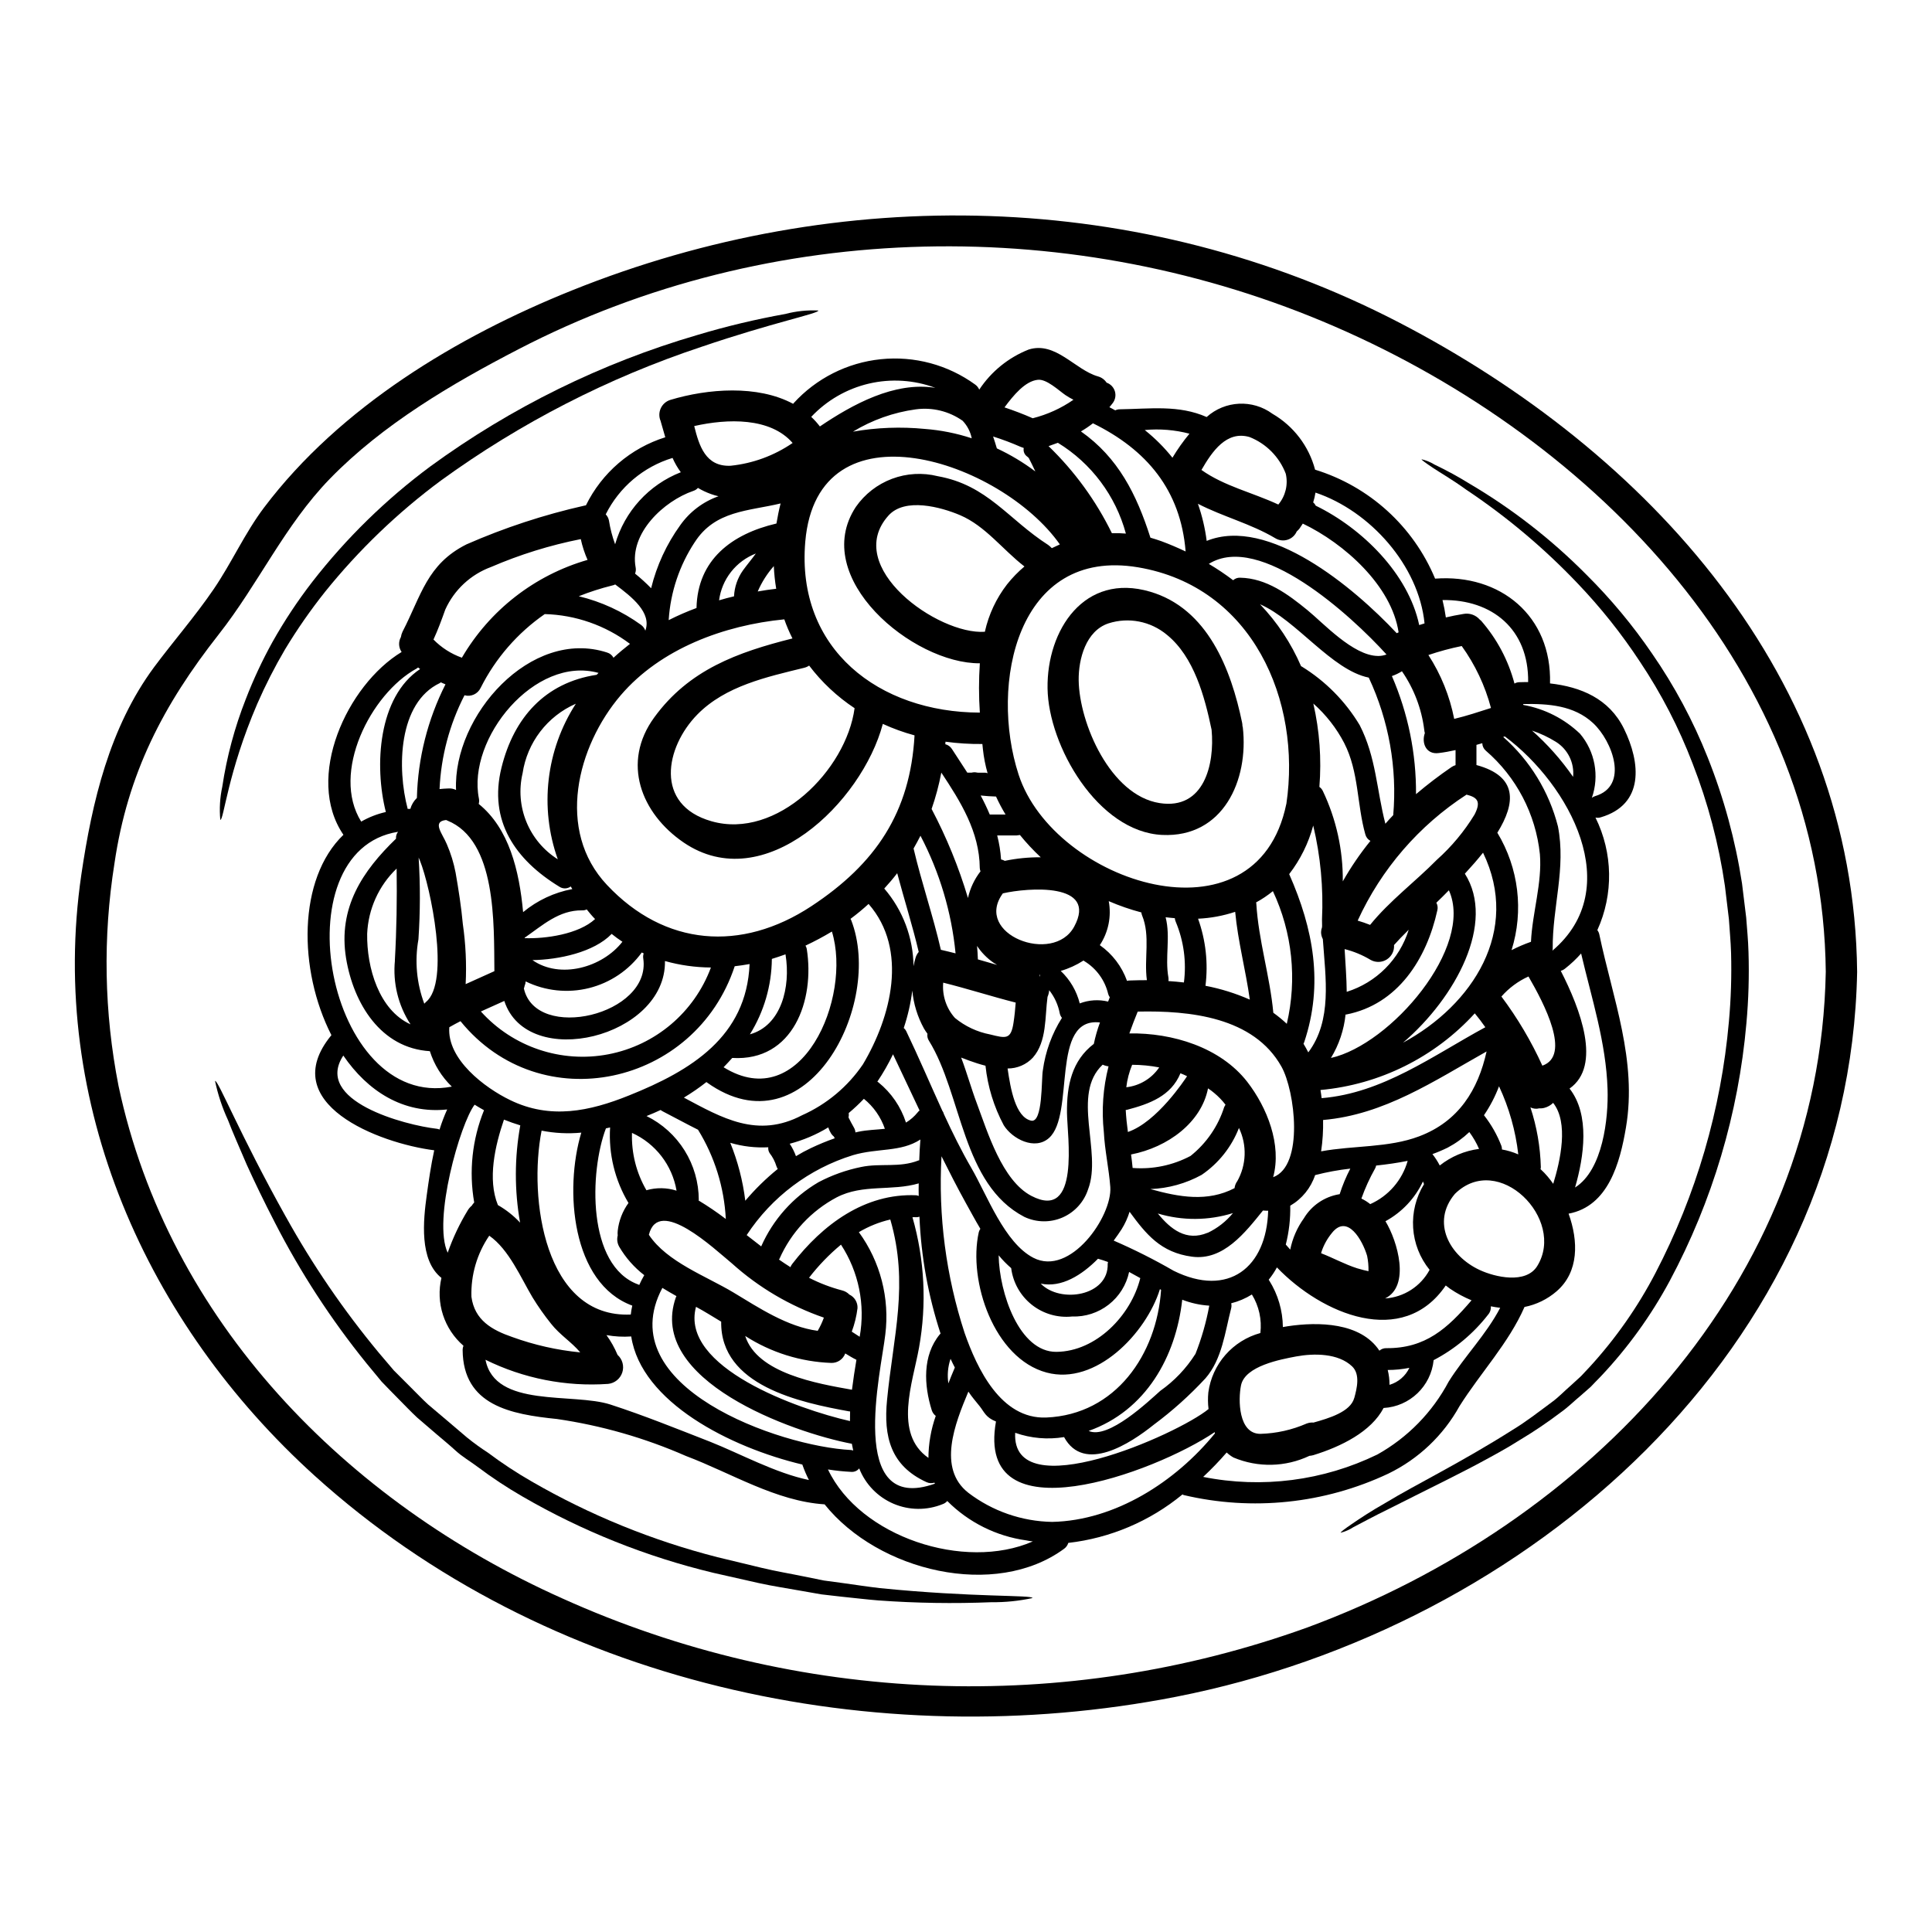
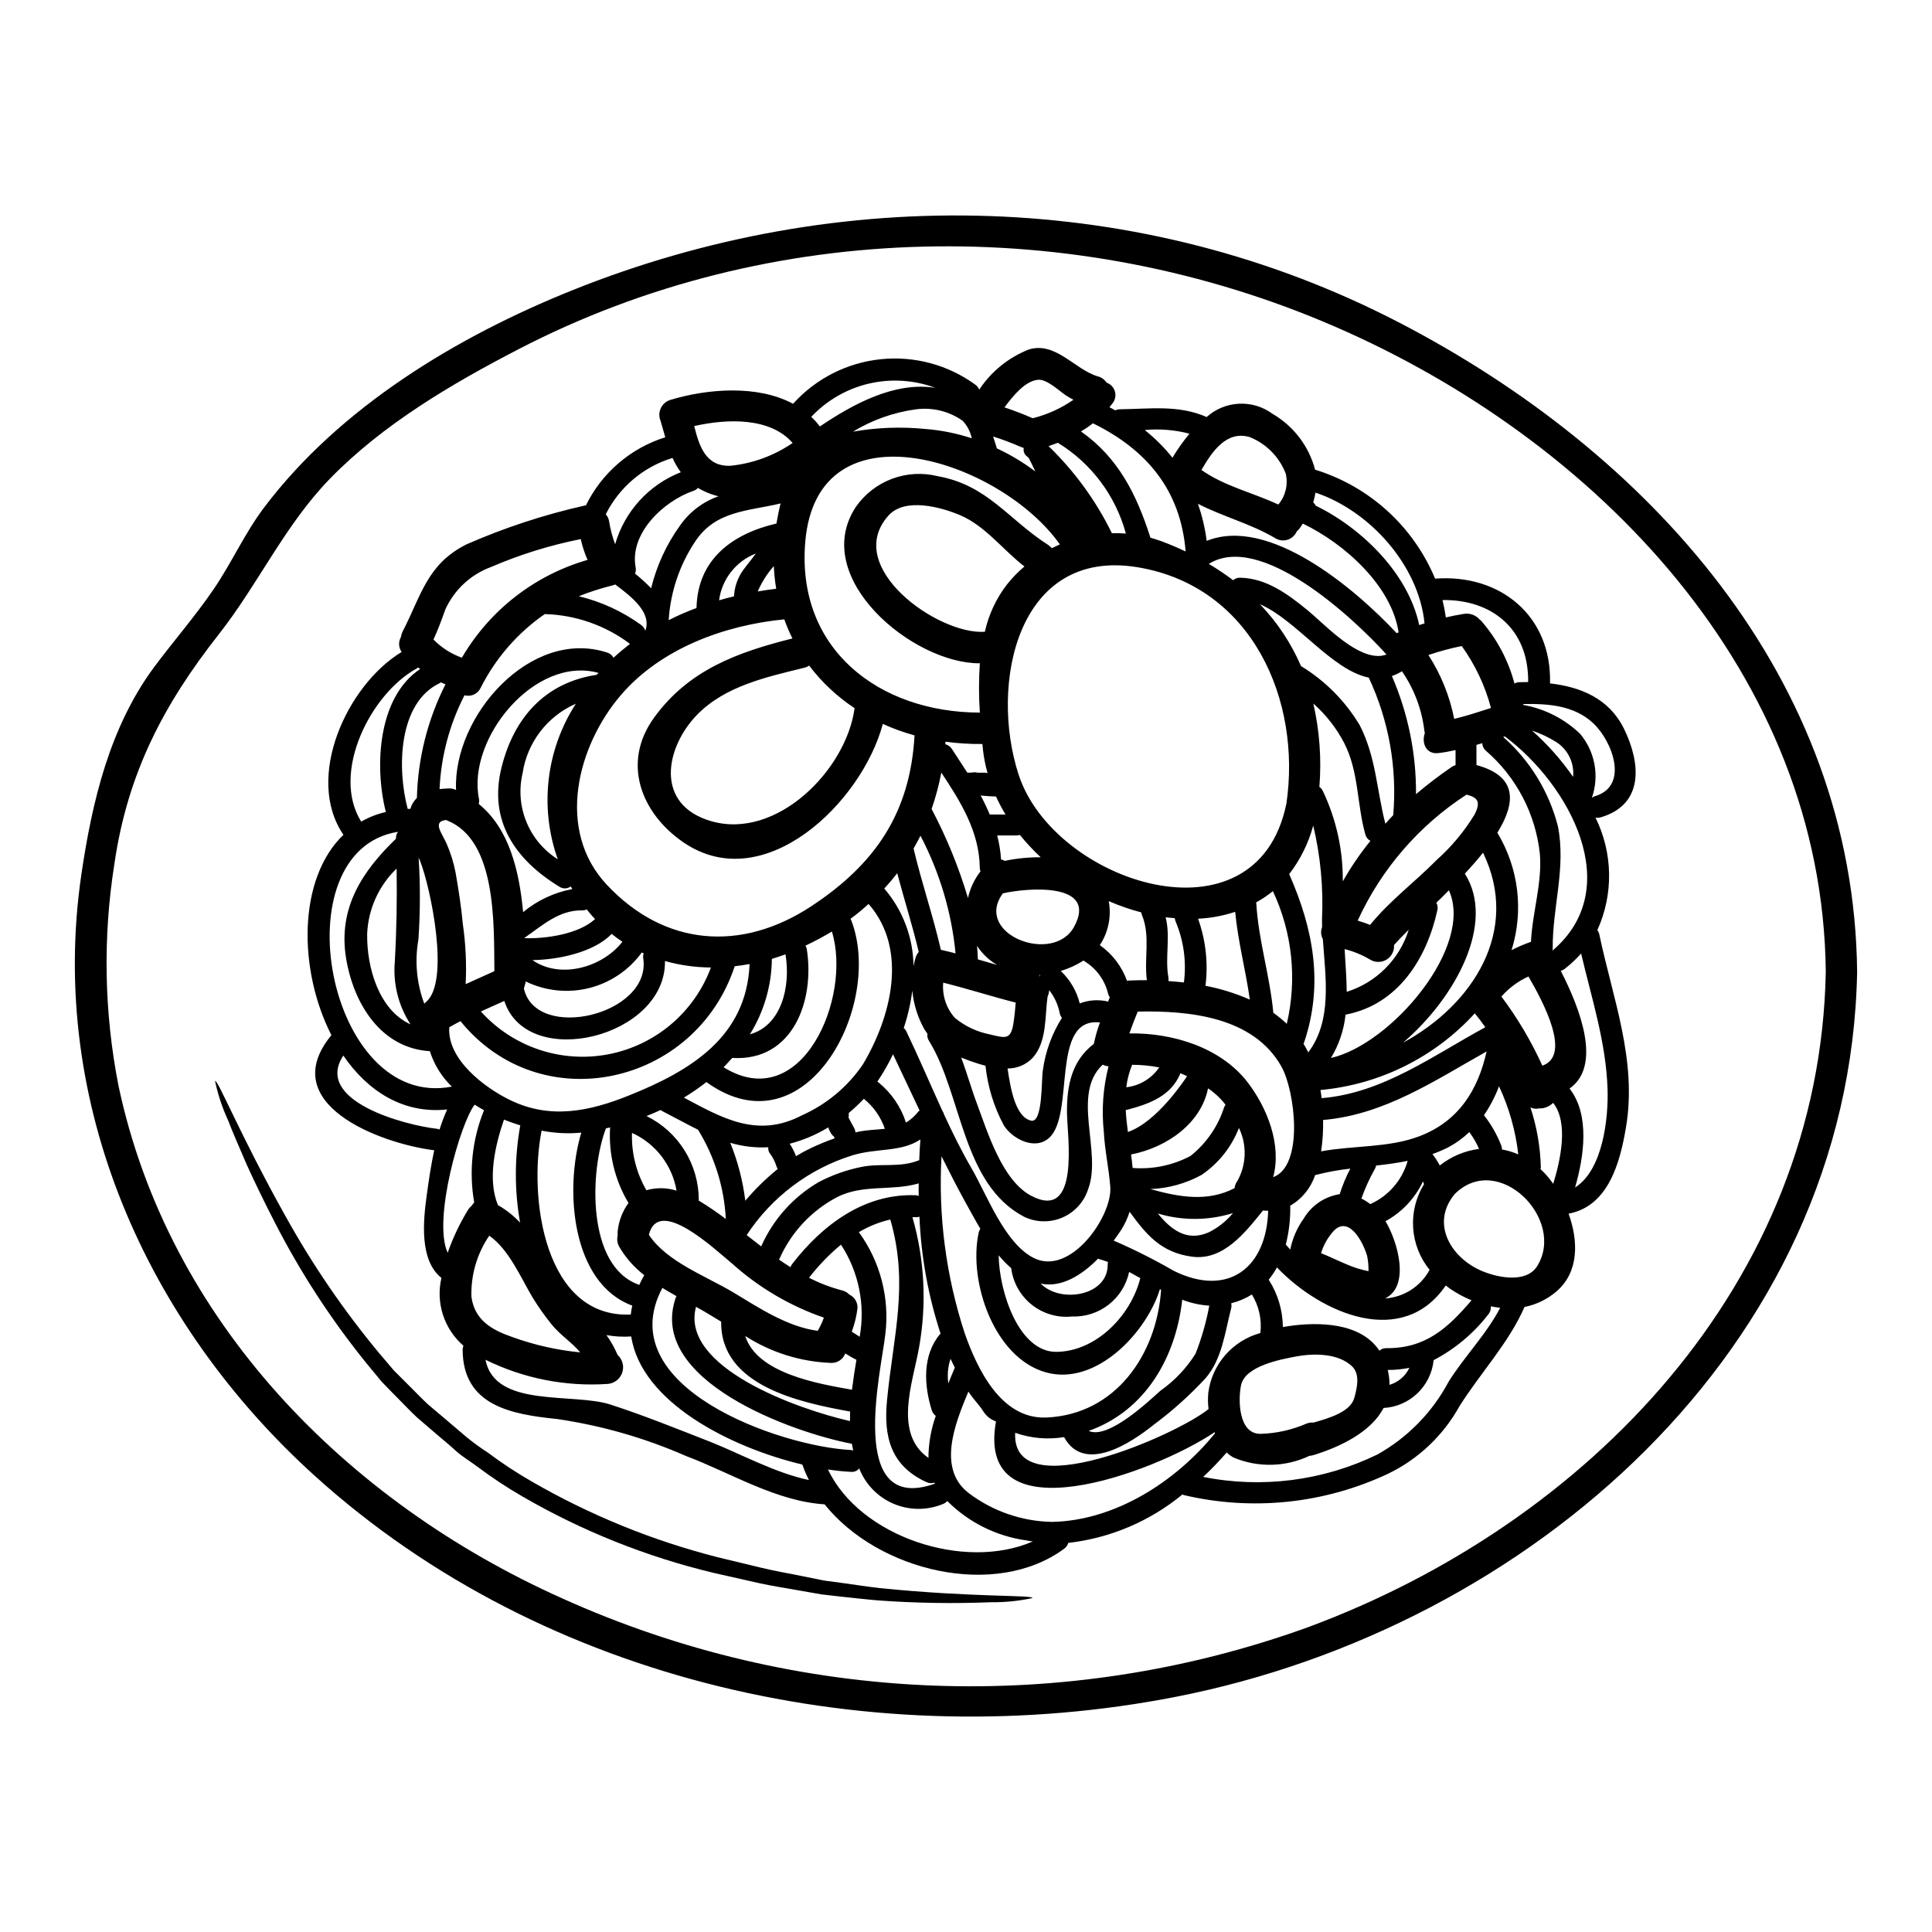
<svg xmlns="http://www.w3.org/2000/svg" fill="#000000" width="800px" height="800px" version="1.1" viewBox="144 144 512 512">
  <g>
-     <path d="m607.37 396.3c0.199 6.305 0.016 12.613-0.555 18.895-2.098 23.887-9.008 47.105-20.316 68.25-4.973 9.242-11.145 17.789-18.359 25.41-0.887 0.887-1.742 1.801-2.602 2.688l-2.656 2.328c-1.797 1.492-3.379 3.098-5.285 4.43-3.496 2.656-7.141 5.113-10.91 7.363-3.516 2.242-7.004 4.098-10.27 5.867-3.266 1.77-6.422 3.32-9.328 4.816-5.84 2.934-10.883 5.422-14.98 7.504-4.152 2.019-7.25 3.734-9.41 4.844h-0.004c-1.043 0.684-2.195 1.188-3.402 1.496-0.082-0.141 0.914-0.918 2.934-2.297 2.019-1.383 4.988-3.379 8.996-5.648 7.871-4.789 19.938-10.629 33.691-19.352 3.519-2.129 6.84-4.723 10.328-7.305 1.77-1.273 3.379-2.992 5.148-4.516 0.859-0.789 1.715-1.574 2.602-2.383l2.363-2.519c6.836-7.477 12.672-15.812 17.355-24.797 10.793-20.711 17.406-43.344 19.465-66.609 0.551-6.055 0.742-12.137 0.578-18.215-0.082-2.961-0.395-6.09-0.578-8.996-0.363-2.961-0.691-5.867-1.055-8.773-1.609-11.098-4.481-21.977-8.555-32.422-3.625-9.492-8.305-18.543-13.953-26.988-4.871-7.406-10.406-14.359-16.531-20.77-8.891-9.344-18.789-17.672-29.52-24.832-3.707-2.684-6.836-4.457-8.855-5.812-2.019-1.359-3.047-2.102-2.965-2.242 1.215 0.281 2.375 0.758 3.434 1.41 3.199 1.527 6.316 3.227 9.328 5.094 11.301 6.668 21.695 14.766 30.926 24.09 6.445 6.398 12.27 13.395 17.387 20.898 5.949 8.594 10.898 17.84 14.754 27.555 4.281 10.738 7.328 21.93 9.082 33.359 0.359 2.961 0.746 5.981 1.105 9.023 0.227 3.094 0.531 6.027 0.613 9.156z" />
    <path d="m514.71 229.44c66.164 34.305 120.66 94.199 121.45 172.13-1.883 99.91-87.125 173.77-180.42 192.08-79.562 15.586-167.28-3.32-228.34-58.551-44.547-40.305-70.707-98.688-61.848-159.29 2.852-19.348 7.477-39.035 19.285-55.008 5.152-6.918 10.883-13.48 15.742-20.598 4.812-7.031 8.305-14.957 13.426-21.73 20.074-26.574 51.078-45.266 81.613-57.527 70.867-28.488 150.9-26.859 219.09 8.492zm113.14 172.13c-0.789-79.066-60.824-140.97-130.12-171.03-68.656-29.789-149.38-28.711-216.32 6.008-17.711 9.164-35.992 19.934-49.988 34.328-12.016 12.375-18.895 27.82-29.484 41.277-14.684 18.695-24.121 36.828-27.609 60.684-3.106 19.551-2.742 39.496 1.078 58.922 13.223 62.402 60.457 110.27 117.57 135.82 62.344 28.148 133.2 30.91 197.54 7.695 74.262-27.461 135.79-91.141 137.33-173.7z" />
    <path d="m310.95 314.63c-6.527-4.91-14.422-7.668-22.586-7.891-7.215 5.004-13.059 11.73-17 19.574-0.762 1.598-2.562 2.418-4.266 1.938-3.965 7.715-6.223 16.191-6.613 24.859 0.789-0.082 1.574-0.137 2.438-0.164h-0.004c0.672-0.039 1.34 0.105 1.938 0.414-0.859-19.629 19.793-43.02 40.031-36.434l0.004 0.004c0.727 0.207 1.336 0.707 1.688 1.379 1.414-1.297 2.852-2.488 4.371-3.68zm256.88 76.988c3.598 17.137 10.078 33.418 7.062 51.188-1.574 9.359-4.68 20.859-15.199 22.828 2.602 7.227 2.797 15.449-3.211 20.598v0.004c-2.422 2.082-5.34 3.504-8.473 4.125-4.207 9.609-11.656 17.441-17.219 26.273v-0.004c-4.289 7.766-10.875 14.016-18.855 17.887-16.922 7.981-36.051 9.984-54.262 5.684-0.105-0.043-0.207-0.102-0.301-0.164-8.633 7.113-19.145 11.578-30.262 12.848-0.188 0.625-0.574 1.168-1.105 1.551-18.242 13.426-49.25 6.008-63.48-11.77-12.902-0.832-24.777-8.305-36.738-12.816-10.906-4.785-22.402-8.082-34.188-9.801-12.266-1.246-24.887-3.598-24.996-18.297h-0.004c0-0.383 0.074-0.762 0.223-1.113-2.519-2.18-4.398-5.008-5.426-8.176-1.031-3.172-1.172-6.562-0.414-9.805-5.922-4.723-4.816-15.258-3.879-22.012 0.5-3.625 1.078-7.723 1.969-11.809-14.613-1.859-42.137-12.375-27.27-30.48 0.027 0 0.027 0 0.027-0.027-8.828-17.32-8.965-41.418 3.184-53.102-10.352-15.141 0.941-39.672 15.422-48.449v0.004c-0.816-1.176-0.891-2.711-0.191-3.957 0.074-0.5 0.223-0.984 0.441-1.441 4.957-9.551 6.449-17.859 16.926-23.117h-0.004c10.066-4.418 20.535-7.856 31.258-10.273 0.133-0.039 0.273-0.066 0.414-0.082 4.242-8.637 11.844-15.156 21.027-18.035-0.395-1.328-0.789-2.684-1.18-4.098-0.027-0.082-0.027-0.164-0.055-0.219-0.469-1.082-0.449-2.312 0.047-3.379 0.496-1.07 1.426-1.875 2.555-2.215 9.84-2.961 23.062-4.043 32.531 1.055 0.027-0.059 0.055-0.086 0.082-0.141 6.012-6.613 14.25-10.773 23.137-11.688 8.891-0.918 17.801 1.48 25.031 6.731 0.469 0.34 0.832 0.801 1.055 1.332 3.172-4.801 7.746-8.512 13.098-10.629 7.141-2.242 12.266 5.371 18.355 7.117h-0.004c0.945 0.254 1.762 0.844 2.301 1.66 1.07 0.375 1.895 1.242 2.207 2.332s0.078 2.266-0.633 3.148c-0.25 0.363-0.555 0.664-0.832 1.027 0.523 0.246 1.023 0.551 1.547 0.832 0.387-0.191 0.816-0.289 1.25-0.281 8.031-0.109 15.559-1.215 22.977 2.051 4.875-4.379 12.156-4.738 17.441-0.859 5.582 3.242 9.648 8.57 11.297 14.812 14.363 4.422 26.02 15 31.805 28.875 17.273-1.305 30.953 9.883 30.453 27.766 8.086 0.918 15.641 3.961 19.602 12.016 4.43 9.023 5.43 20.074-6.172 23.477-0.449 0.141-0.926 0.16-1.383 0.055 4.637 9.371 4.816 20.328 0.492 29.844 0.262 0.328 0.441 0.711 0.523 1.121zm-6.422 67.082c7.391-4.652 8.859-18.387 8.613-26.051-0.395-12.402-4.207-24.008-7.008-35.965-1.289 1.453-2.707 2.789-4.234 3.988-0.34 0.285-0.734 0.492-1.16 0.609 5.148 10.047 10.961 25.137 2.328 31.199 5.449 6.949 3.844 18.023 1.461 26.219zm5.289-103.71c9.109-2.688 4.594-14.617-0.5-19.352s-11.902-5.176-18.574-5.066c0.027 0.082 0.082 0.164 0.109 0.246l0.004 0.004c5.633 1.008 10.84 3.66 14.977 7.613 3.988 4.707 5.184 11.176 3.148 16.996 0.246-0.199 0.531-0.348 0.836-0.438zm-5.812-5.117v0.004c0.375-3.707-1.387-7.301-4.543-9.277-1.988-1.238-4.117-2.242-6.34-2.988 4.102 3.637 7.758 7.754 10.883 12.262zm-4.016 13.117c2.184 11.133-1.496 21.371-1.387 32.531l0.004 0.004c-0.016 0.141-0.043 0.277-0.086 0.414 19.492-16.5 4.57-43.961-12.594-56.777-0.145 0.059-0.293 0.105-0.445 0.137 7.109 6.262 12.164 14.52 14.508 23.699zm-1.246 94.734c1.887-6.144 4.152-16.191-0.027-21.457v0.008c-0.633 0.621-1.414 1.07-2.273 1.301-0.445 0.129-0.914 0.176-1.379 0.141-0.793 0.211-1.633 0.121-2.363-0.25 1.688 5.117 2.613 10.449 2.758 15.836-0.004 0.18-0.031 0.355-0.086 0.527 0.68 0.621 1.32 1.285 1.914 1.992 0.516 0.605 0.988 1.246 1.457 1.902zm-2.879-31.312c7.695-2.684 0.496-16.418-3.684-23.641v0.008c-2.742 1.238-5.184 3.051-7.168 5.312 4.269 5.699 7.906 11.844 10.852 18.324zm-3.019-32.832c0.363-7.727 2.992-15.613 2.363-23.223v0.008c-1.109-10.652-6.25-20.477-14.367-27.461-0.559-0.496-0.883-1.203-0.898-1.949-0.523 0.137-1.023 0.305-1.547 0.441v5.348c10.934 2.961 10.461 9.992 5.535 17.938v-0.004c5.66 9.355 7.031 20.688 3.766 31.117 1.664-0.852 3.387-1.59 5.148-2.211zm1.66 85.93c7.668-12.402-10.297-30.453-21.812-19.129-6.367 7.531-1.441 16.473 6.562 20.18 4.043 1.887 12.25 3.801 15.254-1.055zm-2.41-154.76c0.191-14.008-9.578-21.926-22.699-21.73l0.004 0.012c0.375 1.516 0.672 3.047 0.887 4.594 1.496-0.359 3.043-0.664 4.594-0.914 1.629-0.332 3.312 0.242 4.402 1.496 0.109 0.109 0.219 0.164 0.332 0.277v-0.004c4.199 4.801 7.231 10.504 8.859 16.672 0.398-0.242 0.859-0.367 1.328-0.363 0.773-0.031 1.551-0.031 2.297-0.031zm-6.945 123.86 0.004 0.012c1.488 0.258 2.941 0.695 4.328 1.301-0.711-6.25-2.438-12.348-5.106-18.047-1.023 2.707-2.359 5.277-3.988 7.668 1.938 2.469 3.496 5.211 4.625 8.141 0.102 0.301 0.148 0.617 0.141 0.934zm-0.473 41.969c-0.832-0.109-1.66-0.219-2.465-0.395l0.004 0.012c0.062 0.797-0.195 1.582-0.723 2.184-3.891 5.019-8.816 9.137-14.445 12.074-0.703 6.91-6.324 12.289-13.262 12.676-3.293 6.297-11.27 10.234-18.578 12.488v0.004c-0.352 0.098-0.715 0.164-1.078 0.191-6.344 3.004-13.664 3.164-20.129 0.441-0.652-0.367-1.254-0.816-1.801-1.328-1.961 2.262-4.039 4.422-6.227 6.469 15.625 3.117 31.844 1.031 46.172-5.941 8.023-4.488 14.582-11.195 18.891-19.32 4.203-6.699 9.992-12.523 13.645-19.547zm-25.742-70.254c18.5-10.02 31.199-29.676 21.207-50.355-1.469 1.855-3.102 3.707-4.816 5.566 8.219 12.949-2.356 32.773-16.391 44.789zm23.309-88.703c-1.562-5.898-4.188-11.461-7.75-16.418-2.992 0.609-5.941 1.406-8.832 2.383 3.336 5.156 5.656 10.898 6.836 16.926 3.293-0.785 6.535-1.863 9.746-2.891zm-1.496 84.605c-0.887-1.273-1.828-2.519-2.793-3.68-10.621 11.637-25.207 18.883-40.895 20.316 0.113 0.691 0.223 1.414 0.309 2.16 16.191-1.328 29.43-11.238 43.379-18.797zm-2.848-56.379c1.797-3.492 0.691-4.543-2.133-5.262h-0.004c-12.594 8.16-22.602 19.742-28.844 33.387 1.109 0.332 2.215 0.691 3.293 1.133 5.152-6.367 12.016-11.488 17.711-17.273 3.898-3.481 7.258-7.519 9.977-11.984zm1.18 88.617v-0.004c-0.684-1.578-1.547-3.074-2.574-4.453-1.711 1.633-3.641 3.023-5.731 4.125-1.316 0.648-2.664 1.219-4.043 1.715 0.738 0.945 1.391 1.953 1.941 3.019 3-2.375 6.59-3.894 10.387-4.391zm-15.914-3.309c10.547-3.961 15.668-12.375 17.914-22.508-13.898 7.805-27.133 16.773-43.328 18.16v0.004c0.059 2.777-0.113 5.555-0.523 8.305 8.582-1.578 17.855-0.914 25.938-3.961zm9.691-98.398v-3.977c-1.496 0.332-2.965 0.609-4.488 0.789-3.379 0.441-4.566-2.754-3.652-5.289v-0.004c-0.082-0.297-0.137-0.605-0.164-0.914-0.699-5.555-2.723-10.863-5.906-15.473-0.836 0.523-1.727 0.953-2.66 1.273 4.285 9.875 6.465 20.535 6.391 31.297 3.023-2.566 6.176-4.973 9.449-7.207 0.32-0.207 0.668-0.371 1.035-0.484zm4.238 141.84c-2.004-0.824-3.914-1.855-5.703-3.074-0.395-0.277-0.789-0.582-1.133-0.859-11.379 16.691-32.809 7.641-44.742-4.789-0.625 1.156-1.355 2.25-2.184 3.269 0.027 0.055 0.082 0.109 0.137 0.191 2.328 3.699 3.582 7.977 3.625 12.348 0.445-0.082 0.859-0.164 1.305-0.219 8.113-1.215 19.32-1.023 24.277 6.481v-0.004c0.512-0.449 1.176-0.688 1.855-0.664 10.352 0.082 16.195-5.238 22.562-12.68zm-37.262-64.227c15.836-3.543 38.039-29.43 31.258-44.434-1.109 1.133-2.215 2.242-3.32 3.293h-0.004c0.332 0.598 0.43 1.301 0.273 1.969-2.82 12.875-10.465 25-24.168 27.66-0.055 0-0.109-0.027-0.164 0-0.418 4.078-1.742 8.012-3.875 11.512zm23.391-114.72c0.473-0.164 0.941-0.309 1.414-0.445-1.523-15.309-14.398-29.789-28.902-34.66-0.137 0.879-0.344 1.75-0.609 2.602 0.285 0.23 0.512 0.523 0.664 0.855 12.293 5.984 24.559 18.051 27.434 31.648zm1.273 148.16c-0.082-0.246-0.195-0.469-0.281-0.715l0.004-0.004c-2.109 4.481-5.59 8.176-9.938 10.547 3.238 5.344 6.644 17.191-0.109 20.469v-0.004c4.981-0.32 9.441-3.188 11.805-7.586-2.57-3.16-4.098-7.047-4.359-11.117-0.266-4.07 0.742-8.121 2.883-11.59zm-7.234-146.01c0.16-0.086 0.328-0.16 0.5-0.223-1.859-12.375-14.398-23.562-25.387-28.82-0.309 0.445-0.582 0.887-0.887 1.332-0.215 0.273-0.457 0.523-0.723 0.75-0.449 1.047-1.336 1.852-2.426 2.195-1.09 0.348-2.273 0.199-3.25-0.398-6.535-3.879-13.871-5.703-20.516-9.137l0.004 0.004c1.117 3.188 1.898 6.484 2.324 9.84 16.32-6.609 38.906 12.219 50.359 24.457zm-7.008 151.3c4.844-2.16 8.473-6.359 9.91-11.461-2.754 0.555-5.535 0.941-8.359 1.246-0.051 0.293-0.156 0.574-0.305 0.832-1.422 2.527-2.625 5.176-3.598 7.914 0.832 0.398 1.617 0.891 2.336 1.469zm10.234-72.754c-1.605 1.574-2.965 2.988-3.938 4.098 0.113 1.523-0.617 2.988-1.906 3.816-1.289 0.824-2.926 0.879-4.266 0.141-2.152-1.297-4.484-2.269-6.922-2.879 0.219 3.938 0.527 7.695 0.555 11.324 7.859-2.465 14.008-8.633 16.445-16.5zm-4.152-30.289c1.082-12.52-1.152-25.105-6.481-36.484-9.84-1.996-19.156-15.258-28.82-19.438 4.574 4.781 8.262 10.34 10.883 16.418 0.078 0.023 0.152 0.062 0.219 0.109 6.269 3.867 11.523 9.184 15.312 15.504 4.371 8.527 4.484 17.191 6.809 26.137 0.66-0.75 1.324-1.523 2.047-2.246zm4.328 146.42v0.004c-1.902 0.383-3.844 0.578-5.785 0.578 0.324 1.285 0.484 2.609 0.473 3.934 2.32-0.68 4.238-2.324 5.269-4.508zm-8.266-188.64v0.004c0.738-0.008 1.469-0.141 2.16-0.395-9.414-10.379-33.555-32.473-47.094-24.008v-0.004c2.231 1.32 4.383 2.766 6.453 4.332 0.512-0.469 1.191-0.707 1.883-0.668 6.945 0.141 12.648 4.375 17.828 8.613 4.098 3.32 12.07 12.07 18.66 12.125 0.027 0.035 0.055 0.008 0.082 0.008zm-2.617 163.04c0.035-1.363-0.086-2.727-0.363-4.066-1.18-4.043-5.203-11.27-9.328-6.066v0.004c-1.215 1.469-2.148 3.148-2.754 4.953-0.051 0.137-0.086 0.277-0.109 0.418 3.211 1.242 6.254 2.934 9.547 3.988 0.648 0.219 2.832 0.77 3.008 0.77zm0.523-114.03c-0.672-0.355-1.16-0.977-1.355-1.715-2.269-8.031-1.688-16.582-5.594-24.195h0.004c-2.062-3.973-4.844-7.527-8.195-10.492 1.656 7.238 2.199 14.691 1.605 22.094 0.375 0.258 0.68 0.613 0.887 1.023 3.578 7.492 5.398 15.703 5.316 24.008 2.137-3.769 4.586-7.356 7.32-10.723zm-4.289 147.64c0.691-2.519 1.633-6.297-0.578-8.387-3.684-3.516-10.137-3.488-14.812-2.629-4.18 0.789-13.512 2.519-14.617 7.613-0.789 3.82-0.746 12.93 5.148 12.902 4.203-0.117 8.344-1.039 12.199-2.719 0.59-0.23 1.223-0.328 1.855-0.273 4.039-1.133 9.797-2.824 10.793-6.508zm-3.871-54.012-0.004 0.004c0.746-2.34 1.688-4.609 2.824-6.785-3.148 0.352-6.266 0.926-9.328 1.719-1.133 3.418-3.477 6.301-6.59 8.109 0.074 3.469-0.324 6.934-1.18 10.301 0.395 0.441 0.789 0.887 1.18 1.332v-0.004c0.598-2.981 1.824-5.797 3.598-8.266 2.023-3.394 5.434-5.731 9.328-6.391zm-8.305-37.598c6.363-8.496 4.566-19.656 3.844-30.008v0.004c-0.309-0.57-0.469-1.211-0.469-1.859 0.016-0.426 0.098-0.844 0.246-1.242-0.004-0.141 0.004-0.281 0.027-0.418-0.027-0.551-0.027-1.133-0.027-1.688 0.398-8.363-0.383-16.742-2.324-24.887-1.254 4.668-3.418 9.043-6.371 12.871 6.422 14.531 9.137 29.125 3.988 44.516v0.004c-0.047 0.152-0.113 0.301-0.191 0.441 0.461 0.719 0.844 1.492 1.262 2.269zm-5.707-7.555c2.766-11.801 1.469-24.188-3.684-35.16-1.391 1.133-2.883 2.137-4.457 2.992 0.035 0.078 0.051 0.164 0.059 0.246 0.578 9.801 3.598 19.215 4.512 28.984l-0.004 0.004c1.254 0.898 2.449 1.879 3.574 2.934zm-0.113-58.277c4.043-27.324-8.938-57.582-39.309-62.703-32.059-5.367-39.449 31.035-31.645 54.953 9.348 28.668 63.055 46.262 70.941 7.75zm-2.129-79.344v0.004c1.906-2.262 2.637-5.289 1.969-8.168-1.695-4.445-5.18-7.973-9.605-9.719-6.094-1.77-9.91 3.82-12.738 8.723 6.019 4.289 13.609 6.008 20.363 9.164zm-1.359 178.26c8.223-3.043 5.785-22.867 2.188-29.289-7.363-13.148-24.281-14.895-38.094-14.59-0.789 1.91-1.523 3.848-2.215 5.785 11.379-0.191 24.113 3.652 31.258 12.848 5.246 6.785 9.18 16.641 6.852 25.25zm-1.328 8.887 0.004 0.004c-0.465 0.008-0.926-0.008-1.387-0.055-4.723 5.84-10.492 13.344-18.797 12.238-8.305-1.105-12.184-5.953-16.555-11.906-0.5 1.625-1.207 3.18-2.109 4.625-0.605 0.941-1.328 1.969-2.102 3.019v-0.004c5.445 2.359 10.754 5.031 15.891 8 14.496 7.172 24.629-0.863 25.047-15.918zm-2.078 32.418 0.004 0.004c0.426-3.562-0.367-7.16-2.246-10.215-1.695 1.055-3.543 1.84-5.477 2.328 0.098 0.453 0.09 0.93-0.027 1.379-1.633 6.297-2.383 13.43-6.812 18.523h-0.004c-4.176 4.512-8.762 8.625-13.699 12.293-6.148 4.93-18.469 13.012-23.754 3.266-4.348 0.719-8.805 0.328-12.957-1.137-1.023 19.91 42.992 0.473 51.242-6.297-0.184-1.461-0.199-2.938-0.055-4.406 0.5-3.684 2.074-7.141 4.523-9.938 2.449-2.797 5.668-4.812 9.254-5.797zm-6.172-40.148 0.004 0.004c2.492-4.363 2.676-9.676 0.496-14.203-1.961 5.047-5.41 9.379-9.883 12.43-4.176 2.297-8.832 3.586-13.594 3.766 7.641 2.133 15.141 3.488 22.312-0.246 0.07-0.633 0.297-1.238 0.656-1.766zm3.379-48.199c-1.082-7.805-3.148-15.422-3.879-23.281l0.004 0.004c-3.18 1.059-6.492 1.672-9.84 1.824 2.043 5.691 2.715 11.777 1.965 17.777 4.039 0.773 7.977 2.004 11.738 3.66zm-6.754 28.406v0.004c0.09-0.199 0.191-0.395 0.305-0.582-0.871-1.133-1.867-2.164-2.965-3.074-0.527-0.449-1.082-0.863-1.66-1.246-1.77 9.023-10.605 15.613-20.398 17.523 0.164 1.18 0.305 2.383 0.414 3.57h-0.004c5.316 0.418 10.641-0.688 15.352-3.184 4.211-3.356 7.328-7.891 8.945-13.027zm-2.496 86.57c-0.055-0.141 0-0.25-0.055-0.363-16 10.797-63.508 28.297-57.969-2.793v-0.027c-2.754-1.109-3.047-2.438-4.289-4.016-0.996-1.246-2.133-2.547-3.019-3.906-3.57 8.496-8.266 20.348-0.027 26.801v0.004c6.394 4.879 14.184 7.586 22.23 7.723 16.707-0.352 32.711-10.652 43.117-23.441zm-1.91-53.184h0.004c2.586-1.227 4.871-3.012 6.691-5.231-6.477 2.019-13.406 2.059-19.906 0.113 3.348 4.133 7.527 7.481 13.203 5.098zm-3.266 32.141v0.004c1.645-4.152 2.875-8.453 3.684-12.844-2.457-0.152-4.875-0.684-7.168-1.574-1.688 15.168-9.637 29.371-24.797 34.77 5.176 2.363 15.945-7.918 18.992-10.629l-0.004 0.004c3.707-2.609 6.859-5.918 9.281-9.746zm-3.043-98.473v0.004c0.711-5.438-0.027-10.969-2.133-16.031-0.152-0.32-0.246-0.668-0.273-1.023-0.789-0.082-1.605-0.137-2.438-0.246 1.355 5.258-0.223 10.602 0.746 16 0.043 0.301 0.043 0.609 0 0.91 1.344 0.094 2.731 0.203 4.086 0.371zm0.859 24.832v0.004c-0.578-0.293-1.172-0.555-1.773-0.785-2.492 6.035-8.195 8.113-14.199 9.691-0.109 0.027-0.191 0-0.305 0.027 0.109 1.938 0.305 3.871 0.578 5.84 7.715-2.652 15.023-13.797 15.688-14.793zm-3.894-163.91c1.336-2.234 2.844-4.363 4.508-6.367-3.859-1.016-7.871-1.344-11.848-0.969 2.715 2.16 5.176 4.621 7.34 7.336zm-2.902 22.133c2.242 0.832 4.348 1.742 6.394 2.711-1.305-16.281-10.352-26.992-24.559-33.969h0.004c-1.016 0.789-2.078 1.508-3.184 2.156 9.84 6.922 14.73 16.613 18.414 28.16 0.992 0.289 1.961 0.594 2.93 0.941zm-0.109 198.38c-0.098-0.062-0.199-0.117-0.305-0.168-3.629 11.656-16.945 25.609-30.039 22.094-13.926-3.734-20.859-24.25-17.965-37.207 0.082-0.316 0.223-0.617 0.414-0.887-1.414-2.363-2.656-4.723-3.848-6.836-2.266-4.098-4.371-8.223-6.445-12.375h-0.004c-0.879 15.844 1.195 31.707 6.117 46.793 3.293 9.414 9.609 22.895 21.621 22.434 18.465-0.766 29.32-16.797 30.453-33.848zm-3.762-82.055c-0.789-5.731 0.969-11.711-1.273-17.164h-0.004c-0.102-0.254-0.164-0.52-0.191-0.789-2.953-0.781-5.84-1.781-8.641-2.992 0.75 4.047-0.094 8.227-2.363 11.66 3.324 2.336 5.84 5.644 7.207 9.469 0.297-0.078 0.605-0.117 0.914-0.109 1.414-0.051 2.883-0.078 4.348-0.078zm-1.746 78.957c-0.969-0.555-1.969-1.109-2.961-1.633h-0.004c-0.727 3.43-2.644 6.492-5.406 8.652-2.766 2.16-6.203 3.277-9.707 3.152-3.832 0.398-7.664-0.723-10.68-3.117-3.019-2.398-4.977-5.879-5.457-9.699-1.203-1.039-2.316-2.176-3.324-3.406 0.164 9.934 5.453 25.68 15.309 25.59 10.57-0.086 19.793-9.688 22.227-19.543zm5.016-55.84h-0.004c-2.363-0.457-4.766-0.688-7.172-0.695-0.785 1.906-1.309 3.906-1.551 5.953 3.539-0.391 6.727-2.316 8.723-5.262zm-12.543-141.58h-0.008c1.238-0.035 2.481 0.004 3.715 0.109-2.715-10.027-9.164-18.637-18.023-24.059-0.789 0.305-1.633 0.609-2.465 0.887 6.887 6.656 12.562 14.457 16.773 23.059zm-20.797 192.04c9.773 5.039 20.898-10.988 20.375-18.742-0.363-4.898-1.469-9.715-1.715-14.613-0.629-5.824-0.207-11.711 1.246-17.387-0.539-0.066-1.062-0.219-1.551-0.445-8.414 7.871-0.109 23.09-3.844 32.973h-0.004c-1.074 3.371-3.547 6.109-6.789 7.523-3.242 1.41-6.938 1.352-10.133-0.16-16.582-8.66-16.445-32.418-25.273-46.676-0.363-0.547-0.504-1.207-0.395-1.855-0.34-0.453-0.656-0.922-0.941-1.41-1.699-3.098-2.746-6.508-3.074-10.023-0.43 3.371-1.188 6.691-2.269 9.91 0.266 0.215 0.484 0.484 0.637 0.789 3.348 6.981 6.367 14.09 9.582 21.125h-0.004c0.199 0.262 0.34 0.562 0.414 0.887 2.242 4.871 4.598 9.664 7.309 14.34 4.164 7.184 8.762 19.809 16.43 23.766zm19.793-67.906c0.137-0.363 0.309-0.746 0.445-1.137-0.203-0.285-0.355-0.605-0.441-0.941-0.863-3.606-3.133-6.715-6.301-8.637-0.086-0.055-0.141-0.109-0.223-0.164-1.867 1.203-3.902 2.133-6.035 2.754 2.465 2.332 4.215 5.316 5.039 8.609 2.398-0.918 5.019-1.086 7.519-0.484zm-0.109 69.488v-0.004c0.012-0.156 0.039-0.312 0.082-0.469-0.887-0.336-1.77-0.609-2.656-0.863-4.262 4.328-9.691 7.754-15.172 6.59 5.18 5.348 18.023 3.297 17.746-5.258zm-2.047-63.953c-13.266-1.52-6.508 24.402-13.512 30.621-3.762 3.348-9.719 0.246-11.984-3.379-2.617-4.898-4.262-10.258-4.844-15.781-0.789-0.191-1.523-0.414-2.215-0.633-1.414-0.473-2.82-0.945-4.234-1.523 1.523 4.016 2.684 8.223 4.152 12.121 2.82 7.535 6.691 20.469 14.449 24.527 13.039 6.812 9.496-15.973 9.445-21.98-0.082-7.336 1.301-13.844 7.117-18.301l-0.004 0.004c0.402-1.93 0.949-3.828 1.629-5.676zm-6.84-25.383c6.422-11.852-12.375-10.328-18.895-8.832-7.902 10.82 13.359 19.043 18.895 8.828zm-0.191-139.64v-0.004c-0.738-0.371-1.449-0.785-2.133-1.242-1.77-1.219-5.012-4.328-7.332-4.043-3.324 0.359-6.394 4.043-8.805 7.309 2.547 0.859 5.039 1.797 7.477 2.879 3.863-0.969 7.519-2.629 10.793-4.902zm-3.047 163.8c-0.285-0.34-0.48-0.746-0.578-1.18-0.422-2.246-1.383-4.356-2.801-6.148-0.047 0.609-0.195 1.211-0.441 1.77-0.719 5.234-0.137 11.852-3.879 16.086l0.004 0.004c-1.734 1.859-4.168 2.906-6.711 2.887 0.789 5.457 2.102 12.848 6.199 13.816 3.211 0.789 2.715-11.043 3.148-13.344 0.668-4.938 2.394-9.676 5.059-13.891zm-2.684-124.47c0.691-0.332 1.414-0.664 2.133-0.996-15.672-22.258-64.238-38.371-67.469-0.719-2.438 28.543 19.602 45.238 46.262 45.293-0.293-4.352-0.293-8.719 0-13.07-17.711 0.164-45.211-22.676-32.863-41.441 2.367-3.398 5.711-5.996 9.59-7.449 3.879-1.457 8.109-1.695 12.125-0.691 13.207 2.363 18.633 11.414 29.293 18.242v0.004c0.332 0.246 0.645 0.523 0.93 0.828zm-12.457 82.863c3.129-0.652 6.32-0.969 9.52-0.945-1.973-1.84-3.812-3.812-5.512-5.906-0.273 0.055-0.551 0.09-0.828 0.113h-5.199c0.539 2.086 0.887 4.215 1.027 6.367 0.344 0.074 0.68 0.199 0.992 0.371zm9.27 30.621c0.027-0.168 0.082-0.309 0.109-0.445h-0.109l-0.082 0.418c0.031-0.004 0.062 0.008 0.082 0.027zm-1.18-133.82c-0.555-1.188-1.137-2.379-1.742-3.57-0.113-0.109-0.223-0.219-0.363-0.332-0.762-0.496-1.145-1.406-0.969-2.297 0-0.016-0.012-0.027-0.027-0.027-0.266-0.078-0.531-0.172-0.785-0.281-2.387-1.051-4.824-1.969-7.309-2.754 0.336 0.969 0.664 2.019 0.996 3.148h-0.004c3.606 1.676 7.019 3.727 10.195 6.113zm-0.664 283.56c-0.582-0.082-1.18-0.137-1.742-0.277-7.93-1.102-15.281-4.766-20.934-10.438-0.324 0.383-0.742 0.668-1.215 0.832-4.188 1.707-8.883 1.668-13.039-0.109-4.16-1.781-7.43-5.148-9.082-9.359-0.527 0.66-1.352 1.004-2.188 0.914-2.043-0.102-4.074-0.316-6.09-0.637 8.461 17.855 36.148 26.992 54.289 19.074zm-5.117-137.48c0.277-1.773 0.441-3.543 0.578-5.316-6.418-1.633-12.762-3.68-19.211-5.285v-0.004c-0.305 3.414 0.82 6.801 3.102 9.355 2.695 2.215 5.902 3.719 9.328 4.375 4.141 1.027 5.527 1.441 6.203-3.125zm-1.699-116.17c1.371-1.723 2.91-3.305 4.594-4.723-5.785-4.461-10.324-10.715-17.051-13.594-5.016-2.129-14.617-4.785-18.992 0.109-12.184 13.594 13.117 31.672 25.551 30.789v-0.004c1.016-4.574 3.027-8.871 5.898-12.578zm-4.598 61.008h4.18c-0.934-1.539-1.773-3.129-2.519-4.762-1.332-0.027-2.711-0.137-4.07-0.277 0.887 1.648 1.688 3.34 2.41 5.039zm-3.148 38.395c1.715 0.5 3.406 0.969 5.094 1.469-0.332-0.191-0.688-0.414-1.023-0.637-1.695-1.188-3.148-2.68-4.293-4.402 0.102 1.207 0.188 2.398 0.223 3.586zm2.023-49.473c0.188 0.023 0.375 0.066 0.551 0.141-0.598-2.094-1.016-4.231-1.246-6.394-0.055-0.445-0.082-0.914-0.137-1.359v0.004c-3.269 0.039-6.535-0.168-9.773-0.609-0.027 0.219-0.027 0.445-0.055 0.664 0.719 0.18 1.34 0.625 1.742 1.246 1.387 2.102 2.754 4.207 4.098 6.297h1.105c0.48-0.133 0.984-0.141 1.469-0.027 0.066 0 0.133 0.008 0.195 0.027zm-1.332 26.137c-0.113-0.281-0.176-0.582-0.191-0.887-0.082-9.582-5.066-17.551-10.188-25.277-0.625 3.273-1.484 6.492-2.578 9.637 3.973 7.531 7.199 15.43 9.637 23.586 0.574-2.562 1.707-4.965 3.312-7.043zm-2.328-114.78h0.004c-0.352-1.738-1.188-3.344-2.41-4.625-3.621-2.551-8.074-3.629-12.457-3.019-5.883 0.812-11.535 2.82-16.609 5.906 6.285-1.102 12.691-1.344 19.043-0.723 4.227 0.32 8.398 1.152 12.426 2.477zm-4.66 246.73c0.055-0.164 0.137-0.305 0.191-0.445-0.395-0.789-0.789-1.52-1.137-2.32-0.711 2.094-0.91 4.324-0.578 6.508 0.504-1.305 1.031-2.578 1.523-3.742zm-3.492-111.15c1.305 0.277 2.606 0.637 3.879 0.941h-0.004c-1.062-10.895-4.219-21.477-9.301-31.172-0.582 1.137-1.18 2.269-1.828 3.383 2.113 9.023 5.16 17.797 7.234 26.848zm-0.297 101.9c0.059-0.074 0.121-0.137 0.195-0.195-3.281-10.02-5.164-20.445-5.594-30.98-0.266 0.102-0.547 0.148-0.832 0.137-0.359-0.027-0.688 0-1.023 0 3.223 11.234 3.816 23.055 1.746 34.551-1.688 9.41-6.809 22.758 2.492 29.238h-0.004c0.02-3.793 0.676-7.555 1.941-11.133-0.496-0.379-0.863-0.898-1.055-1.492-2.074-6.606-2.519-14.496 2.133-20.125zm-1.305 39.562 0.004-0.004c-0.059-0.078-0.105-0.16-0.141-0.25-0.691 0.215-1.441 0.168-2.102-0.141-9.445-4.328-11.414-11.984-10.438-21.812 1.633-16.891 5.84-30.672 0.859-47.781-2.934 0.676-5.746 1.809-8.332 3.348 5.699 7.824 8.203 17.527 7.004 27.133-1.082 9.645-10.355 47.875 13.148 39.516zm-30.48-280.16c8.613-5.812 19.738-11.961 30.566-10.234l0.004-0.004c-5.629-2.094-11.746-2.481-17.594-1.113-5.848 1.371-11.156 4.438-15.27 8.812 0.836 0.781 1.605 1.633 2.297 2.547zm26.328 194.48c0.055-1.855 0.168-3.711 0.309-5.512-5.207 3.406-11.324 2.215-17.887 4.152h0.004c-11.562 3.57-21.52 11.062-28.156 21.18 1.27 0.996 2.574 1.992 3.848 2.992l0.004-0.004c3.144-7.117 8.453-13.062 15.168-16.996 3.562-1.883 7.375-3.242 11.324-4.043 5.148-1.078 10.133 0.277 15.223-1.742v-0.004c0.055-0.016 0.109-0.023 0.168-0.016zm0.086-13.207c-2.363-4.957-4.68-9.91-7.035-14.895h0.004c-1.207 2.516-2.594 4.938-4.152 7.254l0.246 0.164h0.004c3.43 2.773 5.981 6.488 7.336 10.688 1.184-0.719 2.231-1.637 3.102-2.715 0.137-0.191 0.305-0.352 0.5-0.484zm-0.223 22.645c-0.027-1.105-0.027-2.215 0-3.32-7.113 2.106-14.812 0.109-21.703 3.684v-0.004c-6.754 3.574-12.109 9.316-15.199 16.309-0.027 0.082-0.082 0.109-0.137 0.191 1 0.691 2.023 1.383 3.047 2.019 0.113-0.32 0.285-0.621 0.5-0.887 7.996-10.352 19.184-18.77 32.859-18.16h-0.004c0.219 0.035 0.434 0.094 0.637 0.18zm-0.852-63.051c0.164-0.594 0.457-1.141 0.855-1.609-1.66-7.008-3.844-13.871-5.703-20.859-1.078 1.41-2.238 2.754-3.434 4.066h0.004c4.93 5.727 7.676 13.012 7.754 20.57 0.137-0.734 0.309-1.457 0.523-2.168zm-27.633-13.707c17.133-11.27 26.246-24.941 27.379-45.293-2.879-0.781-5.691-1.797-8.406-3.039-5.512 20.793-31.422 45.984-52.793 31.426-11.27-7.699-16.531-21.152-7.781-33.141 9.164-12.621 22.066-17.273 36.629-20.93v0.004c-0.836-1.641-1.555-3.332-2.164-5.066-15.891 1.551-32.75 7.723-43.355 20.125-11.543 13.512-17.273 35.797-3.625 50.273 15.305 16.273 35.594 17.824 54.117 5.641zm13.703 41.887c7.445-12.512 12.098-30.371 1.496-42.508-1.527 1.402-3.129 2.723-4.793 3.957 0.062 0.102 0.121 0.203 0.172 0.309 8.746 22.434-11.852 61.82-38.18 43.074-0.082-0.055-0.109-0.109-0.164-0.137h-0.004c-1.906 1.496-3.902 2.875-5.977 4.125 10.078 5.367 19.488 10.906 31.312 4.676 6.531-2.906 12.121-7.582 16.137-13.496zm5.812 17.082c-1.07-3.117-3-5.871-5.562-7.945-1.266 1.328-2.606 2.586-4.016 3.766 0.051 0.395 0.031 0.793-0.055 1.18 0.469 0.914 0.914 1.797 1.438 2.684v0.004c0.23 0.387 0.363 0.824 0.395 1.273 0.277-0.055 0.555-0.137 0.832-0.191 2.43-0.492 4.758-0.52 6.969-0.77zm-6.672 55.105c1.516-8.469-0.254-17.199-4.957-24.402-3.137 2.602-5.977 5.547-8.469 8.777 2.785 1.43 5.719 2.551 8.75 3.348 0.738 0.18 1.41 0.562 1.938 1.105 1.379 0.652 2.231 2.074 2.16 3.598-0.262 2.129-0.773 4.223-1.523 6.231 0.719 0.441 1.41 0.914 2.102 1.359zm-2.047 14.035c0.332-2.688 0.746-5.316 1.18-7.918-1.023-0.5-1.992-1.105-2.961-1.688l0.004-0.004c-0.566 1.543-2.047 2.555-3.684 2.519-8.113-0.285-16-2.754-22.832-7.144 3.184 9.93 19.102 12.617 28.293 14.25zm0.332 16.109c-0.109-0.441-0.191-0.859-0.277-1.328-0.027-0.141-0.055-0.309-0.082-0.445-15.809-3-54.379-16.84-46.648-38.793l0.164-0.336c-1.27-0.715-2.519-1.438-3.734-2.184-13.926 26.246 31.117 42.023 49.988 42.965 0.203 0.016 0.402 0.062 0.59 0.137zm-0.859-7.805c0-0.859 0-1.715 0.027-2.547-0.055-0.027-0.109 0-0.191 0-13.066-2.363-34.219-6.812-33.969-23.781-1.109-0.664-2.215-1.332-3.293-1.996-1.078-0.664-2.215-1.301-3.379-1.938-4.32 16.047 27.043 27.148 40.805 30.277zm-4.043-74.93c-0.082-0.137-0.137-0.309-0.219-0.445-0.297-0.227-0.551-0.512-0.75-0.828-0.309-0.508-0.559-1.047-0.746-1.609-3.176 1.934-6.617 3.391-10.215 4.332 0.684 1.027 1.242 2.133 1.66 3.293 1.273-0.777 2.59-1.488 3.938-2.129 2.062-0.98 4.18-1.855 6.332-2.613zm-29.453-18.824c20.652 12.816 34.105-18.41 28.707-35.965-2.269 1.367-4.606 2.613-7.004 3.738 0.16 0.254 0.273 0.535 0.332 0.832 2.188 13.562-3.543 29.914-19.738 28.93-0.75 0.82-1.496 1.664-2.297 2.469zm24.941 69.848h0.004c0.652-1.109 1.199-2.277 1.633-3.492-9.004-3.109-17.289-7.996-24.363-14.367-4.621-3.793-19.461-17.914-22.012-7.586 4.762 7.199 15.258 10.988 22.398 15.281 6.809 4.102 14.285 9.086 22.344 10.168zm9.777-165c-4.621-3.059-8.691-6.875-12.043-11.289-0.395 0.266-0.836 0.465-1.301 0.578-9.91 2.438-20.859 4.789-28.32 12.375-8.496 8.66-11.488 23.949 3.738 28.297 17.301 4.953 35.707-13.543 37.926-29.961zm-12.102 204.54c-0.648-1.273-1.211-2.586-1.688-3.934-0.027-0.055-0.027-0.109-0.055-0.164-19.102-4.543-42.691-16.531-45.348-33.945-2.195 0.152-4.398 0.031-6.562-0.359 1.176 1.625 2.16 3.379 2.934 5.231 1.305 1.168 1.801 2.996 1.262 4.66-0.539 1.668-2.012 2.859-3.754 3.039-11.207 0.781-22.422-1.426-32.5-6.394 2.492 12.902 23.172 8.637 33.137 11.875 8.887 2.883 17.664 6.449 26.371 9.84 7.879 3.121 17.344 8.324 26.203 10.152zm-15.641-118.11c8.305-2.297 10.852-12.512 9.445-21.121 0-0.027 0.027-0.055 0-0.082-1.18 0.441-2.41 0.832-3.625 1.215-0.066 7.07-2.082 13.984-5.82 19.988zm7.031-135.35c0.309-1.77 0.637-3.543 1.109-5.34-8.531 2.047-17.359 1.855-22.758 10.27l-0.004-0.004c-4.035 6.125-6.41 13.195-6.891 20.516v0.137c2.391-1.211 4.852-2.281 7.363-3.211 0.277-12.809 9.355-19.621 21.176-22.387zm0.363 171.04h-0.004c-0.156-0.23-0.277-0.484-0.363-0.75-0.383-1.254-0.992-2.426-1.797-3.461-0.297-0.457-0.426-1.008-0.359-1.547-3.402 0.18-6.809-0.219-10.074-1.184 1.996 4.922 3.336 10.082 3.981 15.352 2.598-3.074 5.484-5.898 8.613-8.43zm-0.422-153.77c-0.336-1.988-0.547-3.992-0.633-6.008-1.77 2.004-3.211 4.273-4.266 6.727 1.633-0.285 3.266-0.539 4.898-0.719zm-12.094-32.598c5.898-0.605 11.551-2.68 16.445-6.035-5.902-6.809-17.246-6.481-26.078-4.484 1.301 5.207 2.988 10.801 9.633 10.52zm3.293 27.715c1.105-1.523 2.328-2.961 3.406-4.457-2.59 1.004-4.859 2.684-6.574 4.867-1.715 2.18-2.809 4.785-3.172 7.535 1.305-0.395 2.629-0.746 3.961-1.055 0.117-2.477 0.945-4.871 2.379-6.891zm1.742 104.34c-1.305 0.219-2.629 0.441-3.938 0.578-10.438 31.617-51.352 40.781-72.672 14.562-0.996 0.5-1.992 1.051-2.965 1.605-0.633 8.527 9.469 16.086 16.086 19.285 10.66 5.207 21.066 3.019 31.559-1.215 16.43-6.582 31.129-15.551 31.934-34.816zm-6.297 67.551v-0.004c-0.43-8.375-2.961-16.504-7.363-23.641-3.016-1.496-6.062-3.184-9.355-4.871v-0.004c-0.199-0.098-0.387-0.215-0.555-0.359-1.215 0.578-2.465 1.105-3.734 1.605v0.004c4.148 2.039 7.641 5.203 10.086 9.125 2.449 3.926 3.746 8.453 3.758 13.078 0 0.055-0.031 0.082-0.059 0.164h-0.004c2.492 1.504 4.898 3.137 7.211 4.898zm-1.938-191.52h0.004c-0.668-0.152-1.328-0.344-1.969-0.578-1.215-0.434-2.383-0.98-3.488-1.637-0.328 0.367-0.746 0.641-1.215 0.789-7.836 2.684-17 11.238-15.285 20.316 0.102 0.539 0.047 1.098-0.164 1.605 1.496 1.207 2.922 2.5 4.262 3.879 1.473-6.019 4.098-11.699 7.727-16.723 2.5-3.535 6.035-6.211 10.117-7.652zm-9.988-6.367c-0.867-1.18-1.602-2.449-2.188-3.793-7.707 2.34-14.113 7.75-17.711 14.957 0.438 0.449 0.734 1.016 0.855 1.633 0.336 2.148 0.883 4.258 1.637 6.297 2.512-8.727 8.949-15.785 17.406-19.094zm7.981 131.25c-4.117-0.027-8.215-0.602-12.18-1.715 0.332 20.234-36.492 29.262-42.578 10.574-2.078 0.914-4.125 1.855-6.203 2.793v0.004c8.492 9.43 21.297 13.73 33.762 11.348 12.465-2.383 22.781-11.105 27.199-23.004zm-9.109 59.141c-1.145-6.75-5.57-12.488-11.809-15.312-0.18 5.324 1.145 10.594 3.824 15.199 2.613-0.754 5.394-0.715 7.984 0.113zm-8.266-148.42c1.715-4.758-3.543-8.91-7.996-12.234-0.25 0.129-0.516 0.223-0.789 0.273-3.016 0.75-5.977 1.699-8.859 2.852 5.941 1.43 11.547 4.008 16.5 7.59 0.52 0.379 0.918 0.91 1.133 1.52zm-0.445 85.543-0.5-0.246c-3.41 4.691-8.363 8.035-13.996 9.438-5.629 1.402-11.574 0.773-16.785-1.77-0.016 0.406-0.109 0.809-0.277 1.18-0.039 0.238-0.105 0.469-0.195 0.691 3.211 14.23 33.801 7.031 31.645-7.918-0.078-0.461-0.043-0.934 0.109-1.375zm-1.18 87.871c0.398-0.887 0.844-1.758 1.332-2.602-2.668-2.051-4.914-4.598-6.617-7.5-0.531-0.914-0.684-2-0.418-3.019-0.043-0.406-0.043-0.816 0-1.223 0.293-2.668 1.277-5.215 2.852-7.387-3.602-6.027-5.301-13.008-4.871-20.02-0.359 0.082-0.746 0.164-1.105 0.25-4.328 11.375-5.117 36.434 8.609 41.387v0.004c0.078 0.027 0.152 0.062 0.219 0.109zm-2.238 7.832c0.082-0.789 0.219-1.574 0.395-2.363-16.082-5.902-18.051-30.73-13.508-45.848l-0.004 0.004c-3.512 0.336-7.059 0.156-10.52-0.527-3.516 17.898 0.773 49.762 23.645 48.734zm-2.215-98.793h-0.004c-0.984-0.641-1.934-1.336-2.848-2.078-4.723 4.898-14.094 6.836-20.988 6.945 7.316 5.106 18.504 1.988 23.844-4.875zm-6.832-70.742 0.496-0.5c-16.859-4.68-34.883 17.387-31.695 33.301v0.004c0.094 0.469 0.074 0.953-0.055 1.41 8.031 6.508 10.742 17.609 11.766 28.684h-0.004c3.758-3.113 8.246-5.219 13.043-6.117-0.137-0.25-0.277-0.473-0.418-0.691-0.879 0.652-2.074 0.684-2.988 0.082-11.629-7.086-18.895-17.414-15.352-31.617 3.254-13.148 11.504-22.48 25.207-24.555zm-0.418 64.723c-0.789-0.789-1.496-1.66-2.215-2.547v0.004c-0.387 0.184-0.816 0.27-1.242 0.246-6.09-0.082-10.438 3.938-15.168 7.227h-0.004c0 0.016-0.012 0.027-0.027 0.027v0.109c5.453 0.199 14.285-1.023 18.656-5.062zm-1.992-95.176c-0.781-1.77-1.383-3.617-1.797-5.508-8.164 1.617-16.137 4.098-23.781 7.391-5.391 1.984-9.758 6.047-12.125 11.281-0.969 2.711-1.938 5.367-3.129 7.941h-0.004c2.113 2.156 4.688 3.805 7.531 4.816 7.359-12.598 19.285-21.879 33.305-25.922zm-1.941 210.02c-2.293-2.754-5.34-4.57-7.75-7.617h0.004c-1.781-2.219-3.418-4.547-4.902-6.973-3.074-5.148-6.227-12.684-11.461-16.336-3.254 4.762-4.906 10.434-4.723 16.195 0.832 6.199 5.43 8.801 10.828 10.66 5.809 2.106 11.855 3.473 18.008 4.07zm-5.953-130.68h0.004c-4.891-13.738-3.121-28.973 4.789-41.223-7.566 3.301-12.902 10.27-14.117 18.438-1.012 4.297-0.66 8.801 1.016 12.887 1.672 4.086 4.578 7.547 8.312 9.902zm-9.988 96.289c-1.508-8.527-1.492-17.254 0.055-25.773-1.441-0.445-2.906-0.945-4.328-1.523-2.363 6.918-4.402 15.809-1.605 22.645h-0.004c2.188 1.246 4.168 2.816 5.883 4.652zm-14.422-63.203c2.547-1.133 5.066-2.269 7.613-3.434-0.137-12.594 0.609-34.66-12.484-39.918-0.109-0.027-0.195-0.113-0.309-0.141-3.844 0.418-0.969 3.602 0.195 6.422 1.051 2.426 1.828 4.961 2.324 7.559 0.789 4.516 1.496 9.055 1.914 13.594 0.758 5.269 1.012 10.602 0.746 15.918zm4.867 33.418c-0.859-0.473-1.688-0.969-2.492-1.469-3.816 4.984-11.156 30.617-7.141 39.23h0.004c1.379-3.934 3.168-7.711 5.34-11.27 0.277-0.449 0.621-0.848 1.027-1.18 0.191-0.309 0.41-0.598 0.66-0.859-1.441-8.234-0.539-16.707 2.602-24.453zm-10.234-112.87c-0.395-0.164-0.832-0.336-1.215-0.527-0.113 0.055-0.141 0.137-0.25 0.191-11.07 5.234-11.379 22.648-8.527 33.363 0.164 0 0.332-0.027 0.5-0.027 0.055 0 0.109 0.027 0.191 0.027l0.004-0.004c0.309-1.109 0.91-2.113 1.742-2.91 0-0.027-0.027-0.055 0-0.082 0.266-10.449 2.856-20.707 7.578-30.035zm-12.566 39.09c-31.488 4.957-18.824 73.945 14.258 67.523v-0.008c-2.688-2.598-4.684-5.82-5.812-9.383-12.988-0.789-20.207-12.57-22.203-24.613-2.188-13.453 4.402-23.172 13.234-31.699v-0.164h-0.004c-0.023-0.602 0.172-1.191 0.547-1.66zm11.012 78.898c0.562-1.816 1.238-3.59 2.019-5.32-11.66 1.246-21.098-4.894-27.52-14.285-7.914 12.016 16.25 18.441 24.832 19.41 0.23 0.035 0.453 0.102 0.668 0.195zm-3.598-33.801c6.481-5.289 1.215-30.508-1.605-37.488-0.109-0.277-0.219-0.523-0.336-0.789 0.453 7.219 0.434 14.461-0.055 21.68-1.023 5.719-0.488 11.609 1.551 17.051 0.137-0.148 0.285-0.32 0.445-0.457zm-1.551-88.23c-0.164-0.137-0.363-0.277-0.527-0.418v-0.004c-0.137 0.121-0.285 0.223-0.441 0.309-12.156 6.691-22.73 27.625-14.645 40.539l-0.004 0.004c2.039-1.172 4.242-2.031 6.535-2.547-3.102-12.277-2.051-30.492 9.082-37.887zm-6.691 77.211c0.469-8.266 0.582-16.223 0.469-24.336-4.731 4.535-7.527 10.727-7.809 17.273-0.137 8.996 3.129 20.207 11.488 24.008l0.004 0.004c-3.269-5.016-4.731-10.996-4.133-16.949z" />
-     <path d="m473.35 336.7c1.633 14.09-5.231 29.316-21.34 28.566-17.082-0.789-30.203-23.672-30.398-38.867-0.223-15.395 9.715-30.758 27.215-25.586 15.223 4.484 21.426 20.543 24.359 34.77l-0.004 0.004c0.055 0.273 0.082 0.551 0.082 0.832 0.027 0.086 0.059 0.168 0.086 0.281zm-22.043 20.125c11.766 1.855 14.641-10.234 13.777-19.438-1.828-8.719-4.621-19.285-11.848-25.164v0.004c-4.309-3.602-10.16-4.742-15.504-3.019-5.953 1.996-7.941 9.414-7.871 15.086 0.164 11.406 8.414 30.508 21.453 32.531z" />
    <path d="m417.62 567.5c-3.586 0.773-7.242 1.145-10.906 1.105-9.973 0.402-19.961 0.246-29.914-0.473-3.148-0.246-6.391-0.66-9.801-0.996-1.742-0.191-3.516-0.414-5.312-0.609-1.742-0.305-3.543-0.605-5.371-0.941-3.652-0.664-7.445-1.215-11.32-2.074-3.871-0.859-7.836-1.77-11.906-2.688h-0.004c-17.746-4.258-34.785-11.062-50.578-20.207-4.18-2.41-8.207-5.074-12.059-7.977-1.883-1.41-3.988-2.629-5.676-4.18-1.688-1.551-3.461-2.988-5.176-4.457s-3.406-2.91-5.094-4.375c-1.742-1.629-3.211-3.207-4.789-4.785s-3.074-3.148-4.566-4.68c-1.387-1.66-2.754-3.32-4.07-4.93-9.336-11.543-17.457-24.02-24.227-37.234-2.906-5.621-5.367-10.742-7.445-15.312-1.969-4.621-3.734-8.555-4.984-11.848v0.004c-1.531-3.32-2.684-6.805-3.434-10.383 0.789-0.332 6.562 14.168 18.742 35.965l0.004-0.004c7.074 12.754 15.324 24.82 24.637 36.047 1.328 1.551 2.656 3.148 4.012 4.723l4.488 4.488c1.523 1.496 3.074 3.148 4.566 4.512 1.691 1.441 3.41 2.883 5.117 4.328 1.707 1.449 3.461 2.934 5.203 4.43v-0.004c1.773 1.438 3.621 2.777 5.535 4.016 3.707 2.781 7.582 5.332 11.602 7.641 15.43 8.914 32.012 15.672 49.277 20.074 3.984 0.973 7.887 1.914 11.711 2.824 3.789 0.914 7.531 1.523 11.129 2.269 1.801 0.359 3.574 0.719 5.316 1.078 1.742 0.246 3.434 0.469 5.117 0.691 3.379 0.469 6.644 0.969 9.746 1.328 24.773 2.492 40.43 1.773 40.43 2.633z" />
-     <path d="m360.87 226.29c0.164 0.789-12.07 3.18-31.008 9.633-24.688 8.199-47.965 20.145-69.016 35.426-11.445 8.48-21.762 18.387-30.699 29.484-3.859 4.848-7.402 9.945-10.605 15.25-2.738 4.656-5.195 9.473-7.359 14.426-7.871 18.27-8.887 30.926-9.801 30.758-0.273-2.934-0.098-5.894 0.523-8.773 1.195-7.953 3.285-15.742 6.231-23.223 2.004-5.195 4.363-10.246 7.059-15.117 3.133-5.574 6.668-10.91 10.574-15.969 8.988-11.559 19.504-21.84 31.258-30.566 21.406-15.629 45.367-27.422 70.812-34.852 7.648-2.293 15.422-4.148 23.281-5.559 2.852-0.754 5.805-1.062 8.75-0.918z" />
  </g>
</svg>